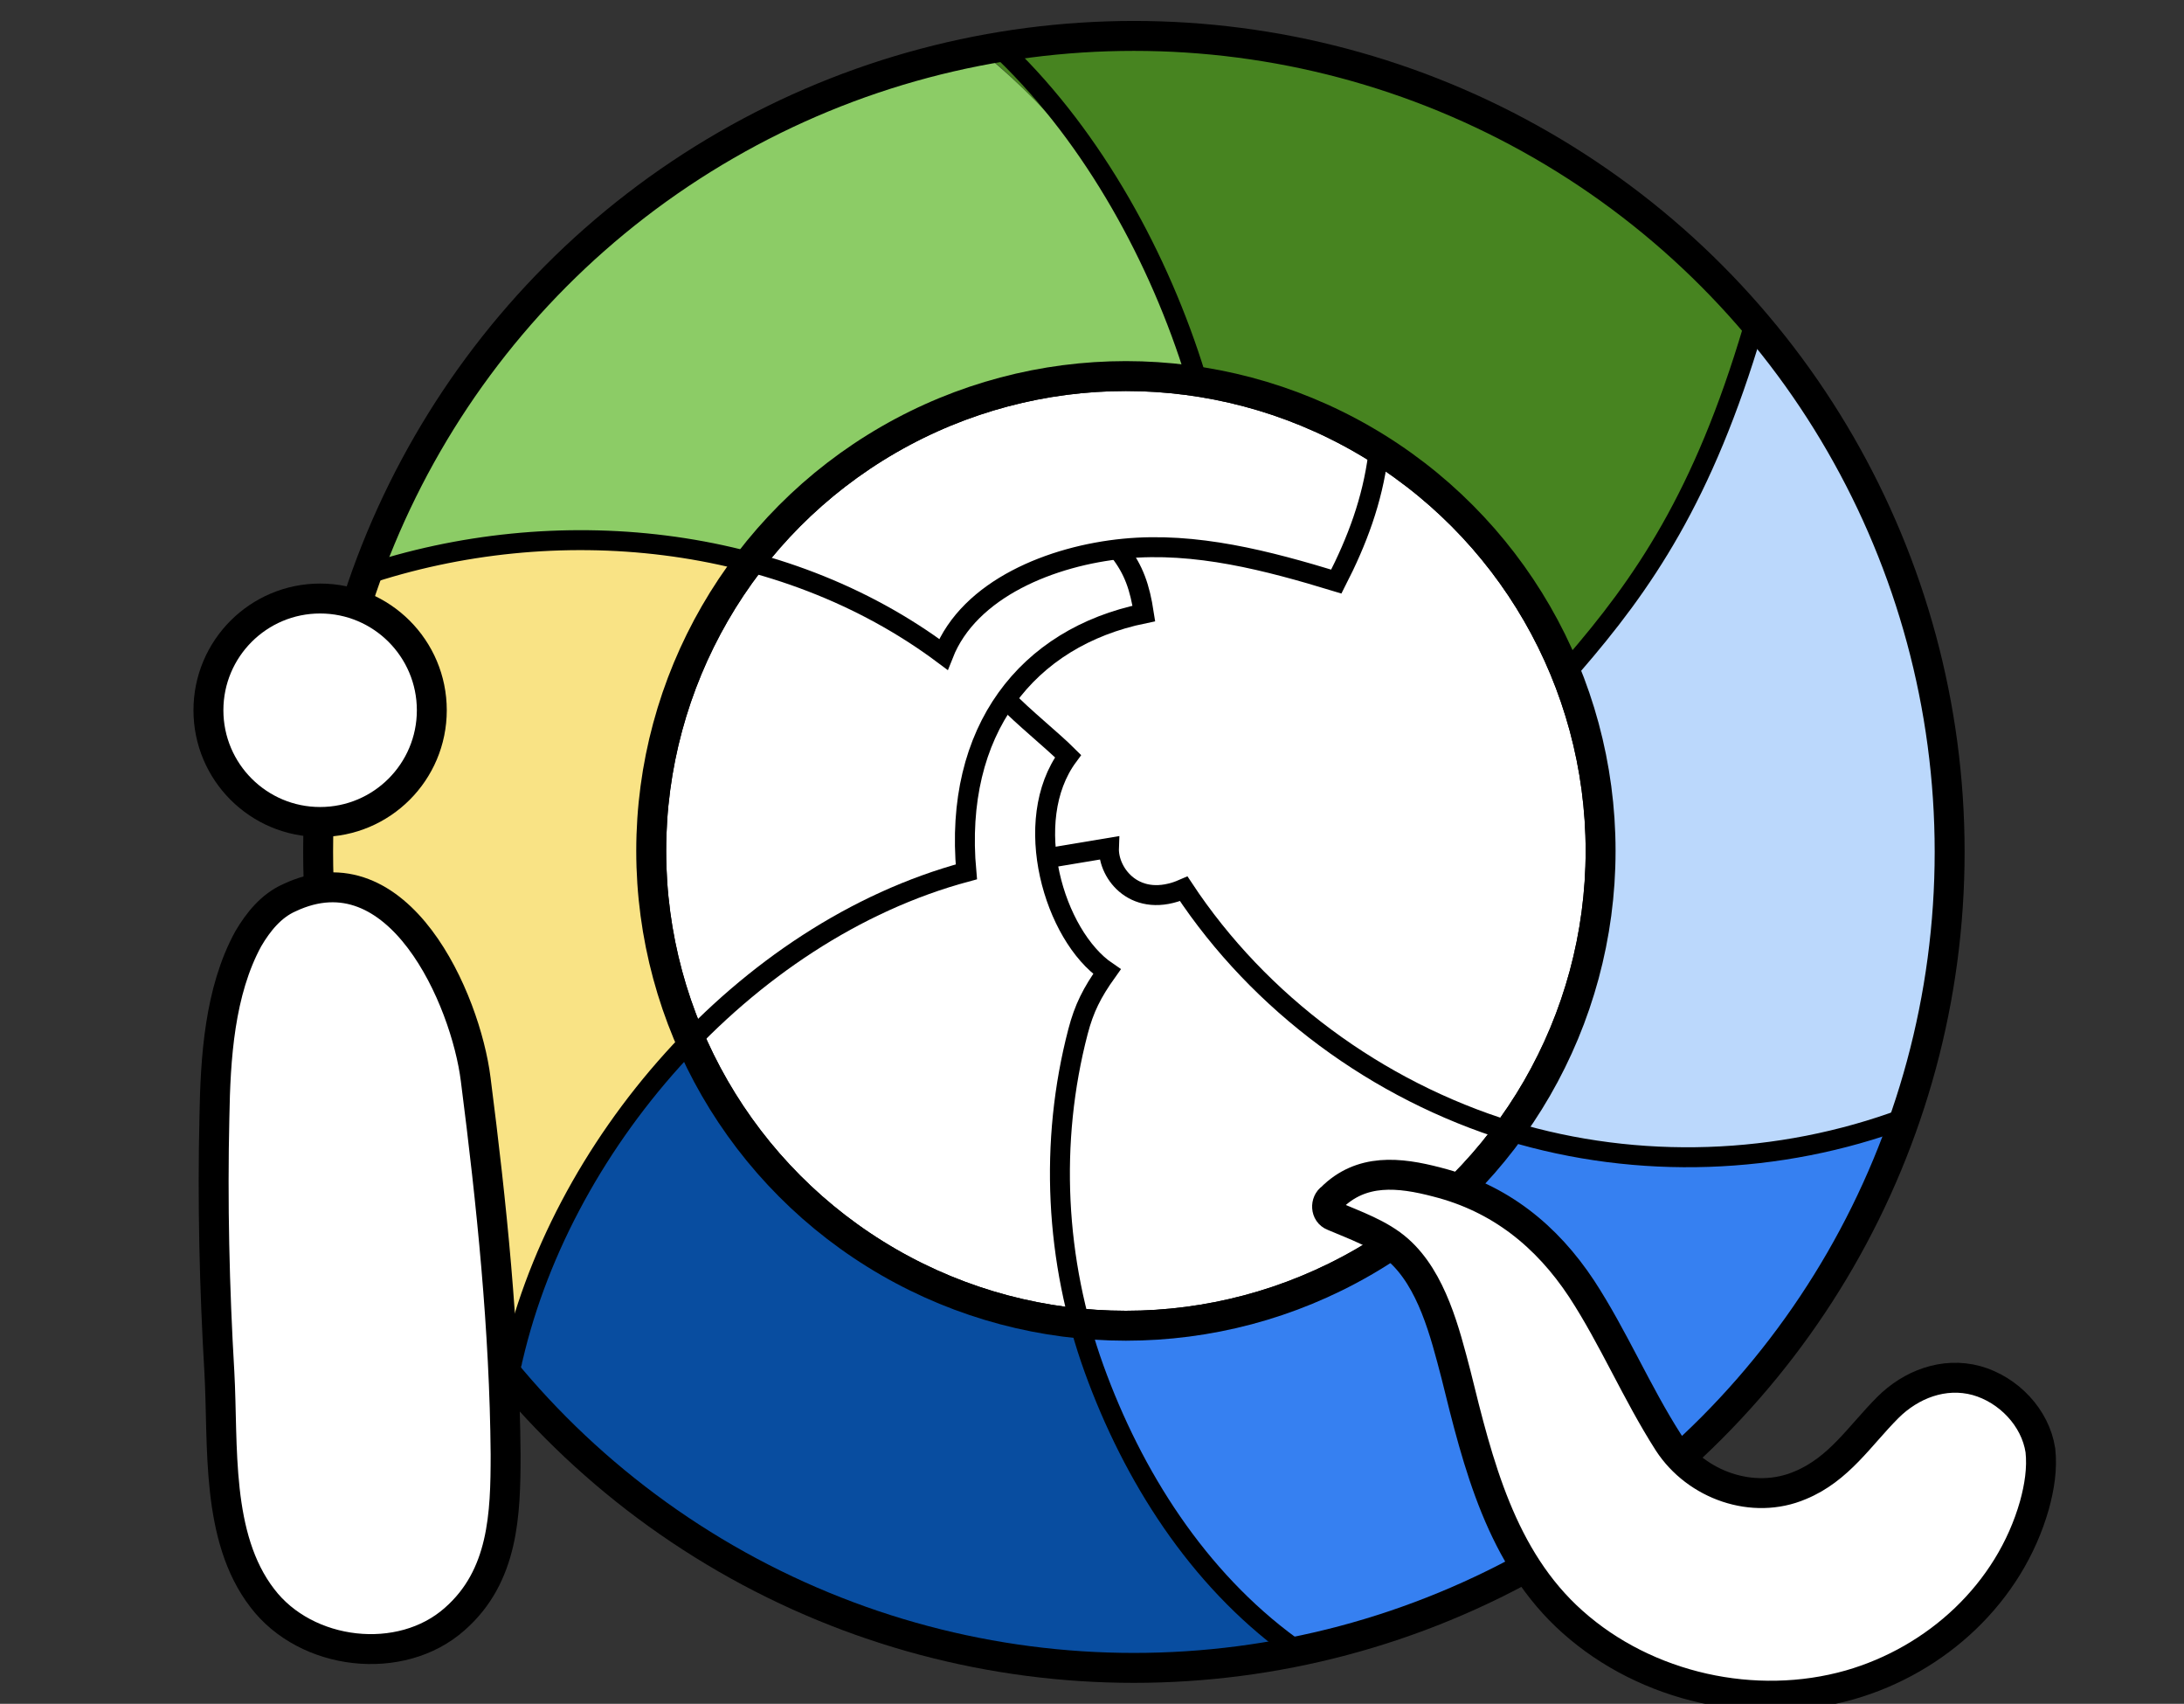
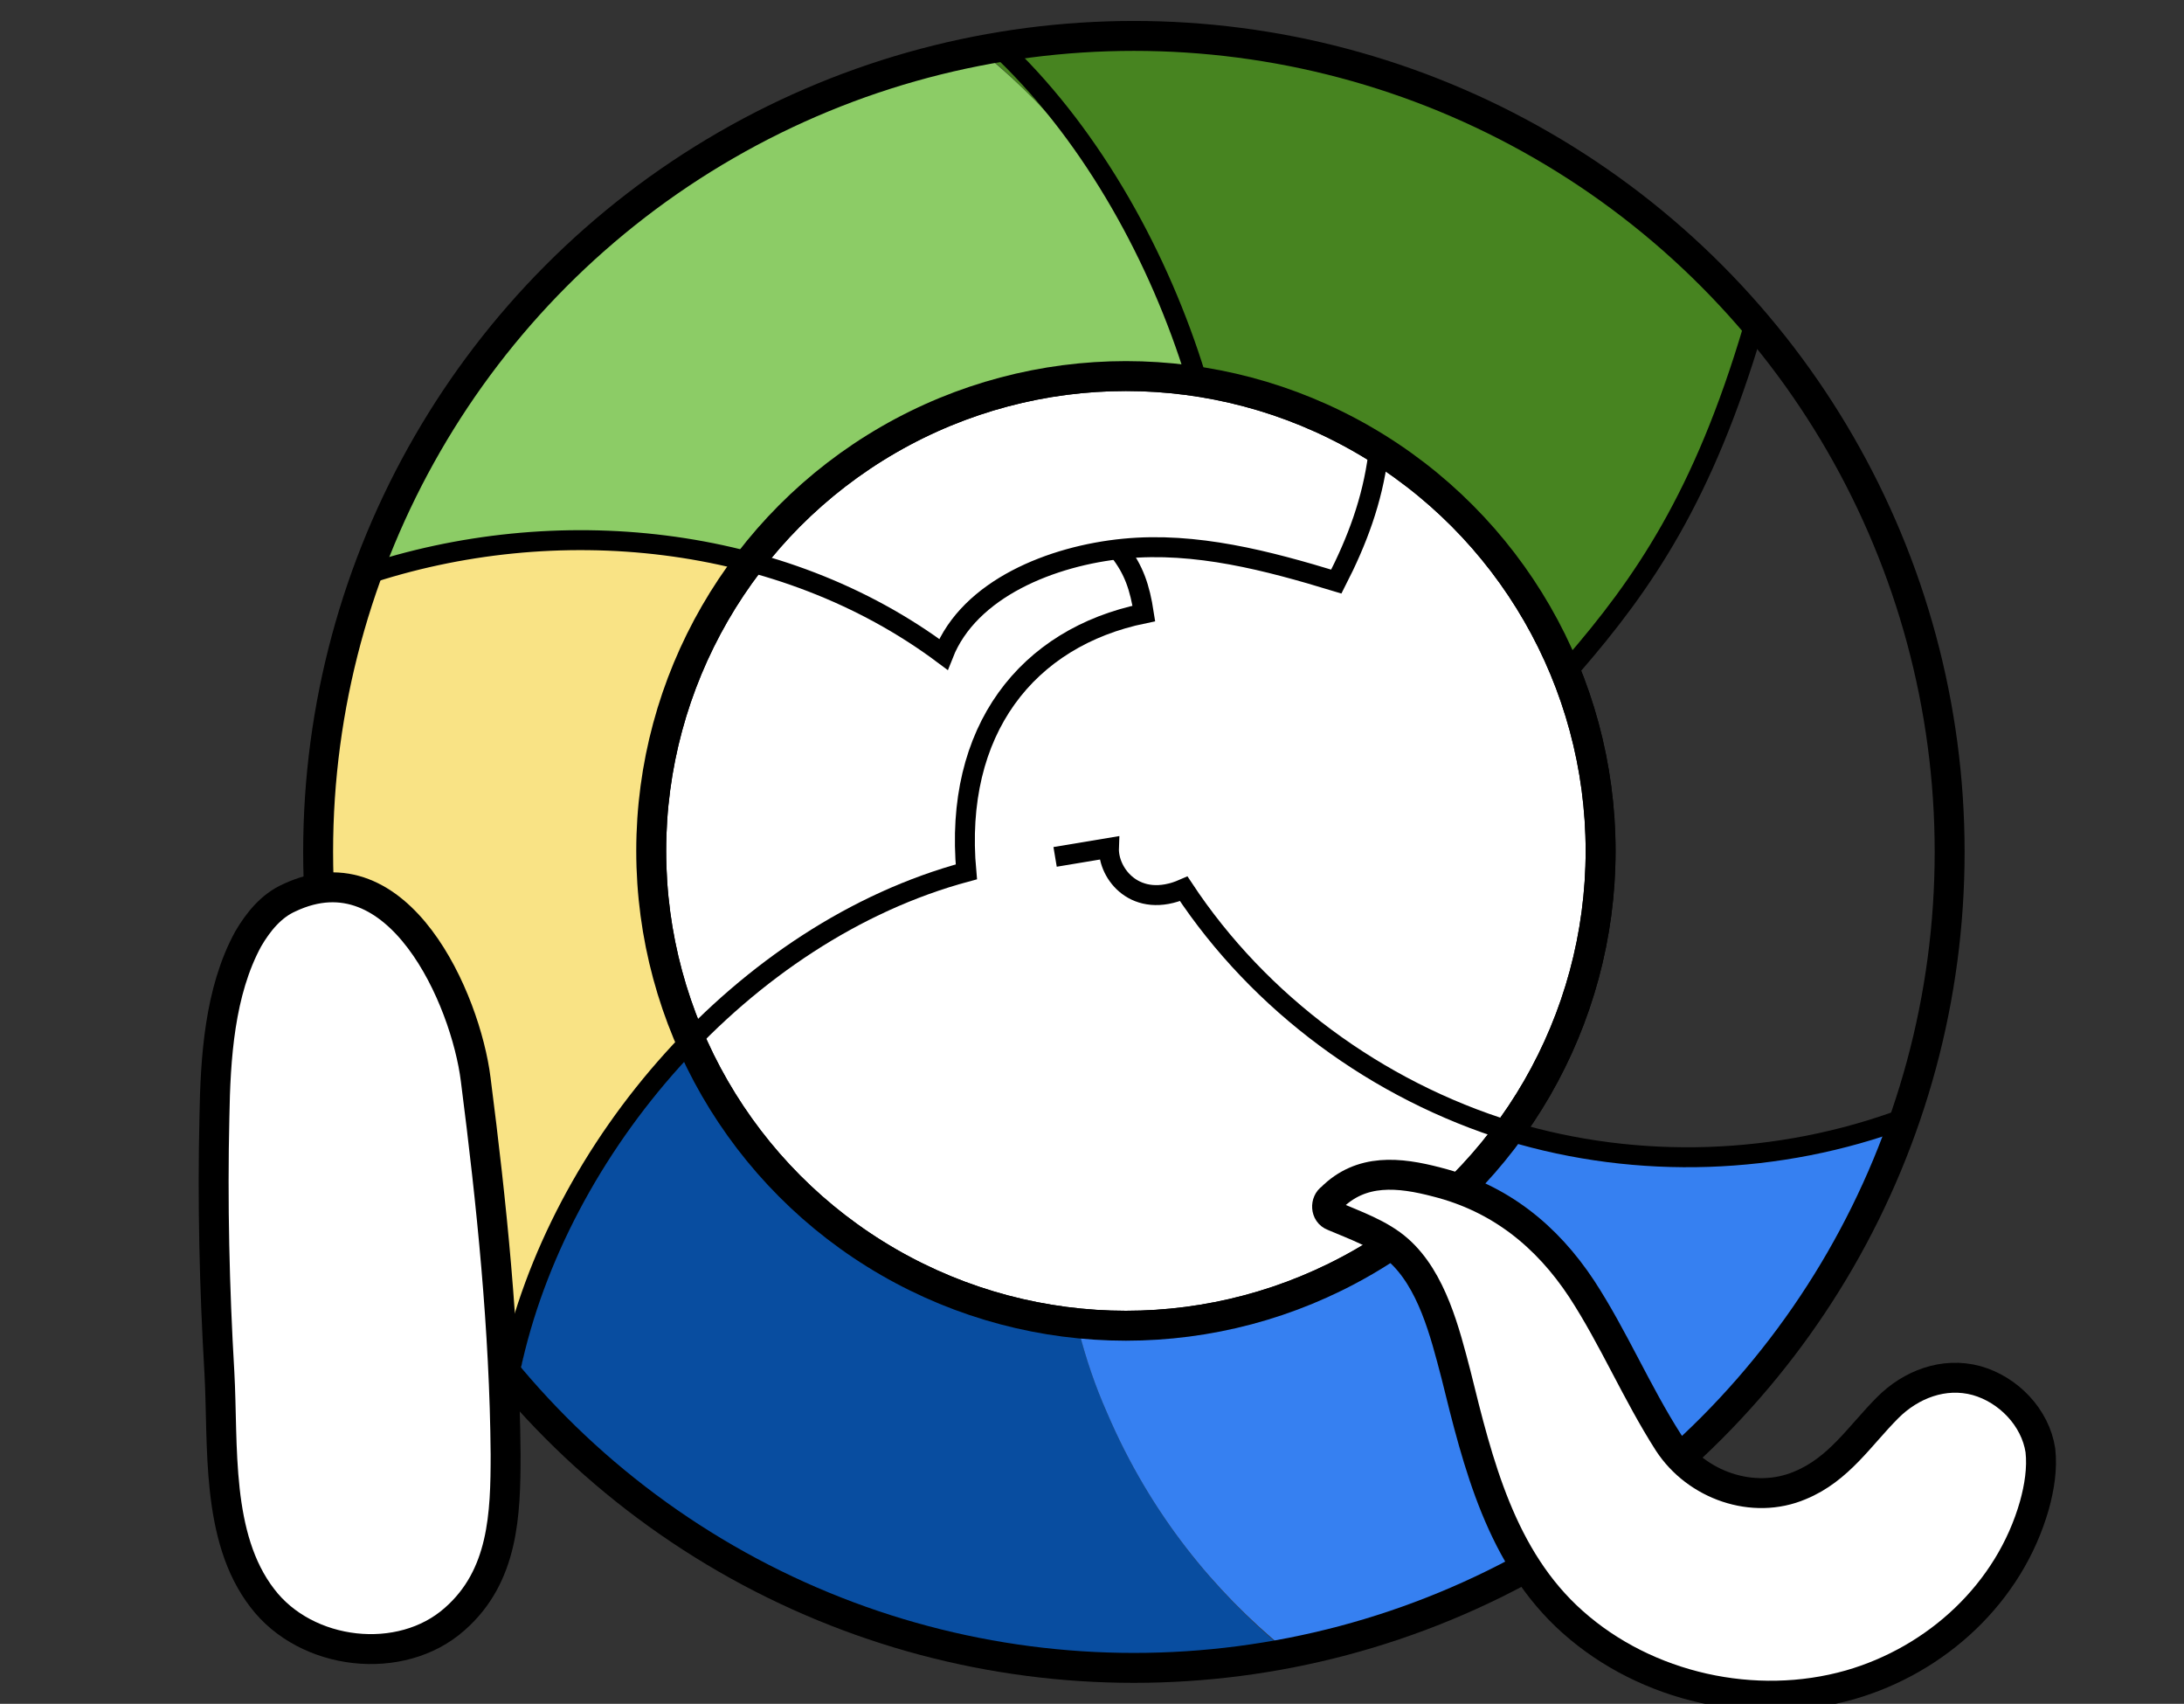
<svg xmlns="http://www.w3.org/2000/svg" version="1.1" id="Layer_21" x="0px" y="0px" viewBox="0 0 219 170.8" style="enable-background:new 0 0 219 170.8;" xml:space="preserve">
  <rect x="0" y="0" width="219" height="170.8" fill="#333333" stroke="none" />
  <style type="text/css">
	.st0{fill:#FFFFFF;stroke:#000000;stroke-width:3;stroke-miterlimit:10;}
	.st1{fill:#478420;}
	.st2{fill:#8CCC66;}
	.st3{fill:#F9E385;}
	.st4{fill:#084DA0;}
	.st5{fill:#3680F1;}
	.st6{fill:#BBD8FC;}
	.st7{fill:none;stroke:#000000;stroke-width:3;stroke-miterlimit:10;}
	.st8{fill:none;stroke:#000000;stroke-width:2;stroke-miterlimit:10;}
</style>
  <circle class="st0" cx="112.9" cy="85.3" r="47.6" />
  <title>IQTree_Final</title>
  <g>
    <path class="st1" d="M116.5,29.1c1.2,2.8,2.1,5.6,2.9,8.3c17.3,2.4,31.6,13.9,38.1,29.5c2.2-2.2,4.4-4.6,6.4-7.3   c6.8-9,10.1-18.4,11.6-27.2c-1.8-2-3.6-4-5.6-5.9c-19.7-18.7-46.3-25.7-71-21C105.5,11.1,112,18.7,116.5,29.1z" />
    <path class="st2" d="M66.4,54.8c2.7,0.3,5.2,0.8,7.6,1.4c8.8-11.7,22.9-19.3,38.7-19.3c2.3,0,4.5,0.2,6.7,0.5   c-0.7-2.7-1.7-5.5-2.9-8.3c-4.4-10.3-10.9-18-17.7-23.6c-16.2,3-31.6,11-43.8,23.8c-8.3,8.6-14.3,18.5-18,29.1   C45.3,55.3,55.2,53.5,66.4,54.8z" />
    <path class="st3" d="M68.6,105.3c-2.8-6.1-4.3-12.8-4.3-19.9c0-10.9,3.6-21,9.7-29.1c-2.4-0.6-5-1.1-7.6-1.4   c-11.2-1.4-21.1,0.5-29.3,3.6c-9.4,26.8-4.3,57.4,15,79.9c1.5-8.7,4.8-18.2,11.6-27.2C65.2,109,66.9,107,68.6,105.3z" />
    <path class="st4" d="M111,141.6c-1.2-2.7-2.1-5.4-2.8-8.1c-17.7-1.6-32.6-12.8-39.6-28.2c-1.7,1.8-3.4,3.7-5,5.8   c-6.8,9-10.1,18.4-11.6,27.2c1.8,2,3.6,4,5.6,5.9c19.7,18.7,46.3,25.7,71,21C121.9,159.6,115.4,151.9,111,141.6z" />
    <path class="st5" d="M161.1,115.8c-3.3-0.4-6.4-1.1-9.4-1.9c-8.8,12-23,19.8-39,19.8c-1.5,0-3-0.1-4.5-0.2c0.7,2.7,1.6,5.4,2.8,8.1   c4.4,10.3,10.9,18,17.7,23.6c16.2-3,31.6-11,43.8-23.8c8.2-8.6,14.1-18.6,17.8-29.1C182.1,115.4,172.2,117.2,161.1,115.8z" />
-     <path class="st6" d="M175.4,32.4c-1.4,8.7-4.8,18.2-11.6,27.2c-2,2.7-4.2,5.1-6.4,7.3c2.4,5.7,3.7,11.9,3.7,18.5   c0,10.7-3.5,20.6-9.4,28.6c3,0.8,6.1,1.5,9.4,1.9c11.2,1.4,21-0.5,29.3-3.6C199.8,85.5,194.7,54.8,175.4,32.4z" />
  </g>
  <circle class="st7" cx="112.9" cy="85.3" r="47.6" />
  <circle class="st7" cx="113.7" cy="85.4" r="81.8" />
  <path class="st0" d="M133.7,121.9c2.1,0.9,4.7,1.8,6.5,3.4c3.4,3,4.7,8.3,5.8,12.5c2.2,8.9,4.5,18.4,11.7,24.8  c7.4,6.6,18.3,9,27.8,6.3c8.7-2.5,16-9.2,18.5-18c0.5-1.8,0.8-3.7,0.6-5.5c-0.5-3.3-3.2-6.1-6.4-7c-3.3-0.9-6.6,0.4-8.9,2.7  c-2.8,2.8-4.9,6.2-8.8,7.8c-4.7,2-10.4,0-13.2-4.3c-3.2-5-5.5-10.5-8.7-15.4c-3.5-5.3-8.2-9.1-14.5-10.7c-3.8-1-7.6-1.4-10.6,1.6  C132.9,120.5,132.9,121.6,133.7,121.9z" />
  <path class="st0" d="M21.5,112c-0.2,8.5,0,17.1,0.5,25.6c0.4,7.3-0.4,16.5,4.3,22.6c4.4,5.8,13.9,6.9,19.3,2.1  c4.9-4.3,5.1-10.5,5.1-16.5c-0.1-12.5-1.4-25.1-3-37.6c-1-8-7.7-23.4-18.7-18.2c-1.8,0.8-3.1,2.4-4.1,4.1  C22,99.4,21.6,106.1,21.5,112z" />
-   <circle class="st0" cx="32.1" cy="71.2" r="11.2" />
  <path class="st8" d="M157.7,66.7c7.1-8.2,13.1-16.9,18.1-33.8" />
  <path class="st8" d="M36.4,57.7c19.3-6.5,42-4.2,58.2,7.9c2.6-6.6,10.9-9.9,18.1-10.6c7.2-0.7,14.4,1.2,21.3,3.3  c2.1-4.1,3.6-8.1,4.2-12.7" />
  <path class="st8" d="M112.2,55.2c1.5,1.9,2.1,3.7,2.5,6.3l0,0C103,63.9,95.6,73.2,96.9,87.4c-22.3,6-41,27.6-45.7,49.8" />
  <path class="st8" d="M105.8,85.9c1.8-0.3,3.6-0.6,5.4-0.9l0,0c-0.1,2.6,2.7,6.2,7.5,4.1c7.6,11.5,19.4,20.2,32.7,24.3  c12.9,3.9,27,3.4,39.6-1.3" />
-   <path class="st8" d="M100.9,70.1c1.6,1.7,4.6,4.1,6.2,5.7l0,0c-4.8,6.5-1.4,18,3.9,21.6l0,0c-1.5,2.1-2.3,3.7-2.9,6  c-2.9,11.1-2.3,23,1.6,33.8s10.4,21,19.7,27.8" />
-   <path class="st8" d="M120.1,36.4" />
-   <path class="st8" d="M157.4,66.8" />
  <path class="st8" d="M119.9,37.7c-3.6-11.7-10.2-23.8-19.1-32.4" />
</svg>